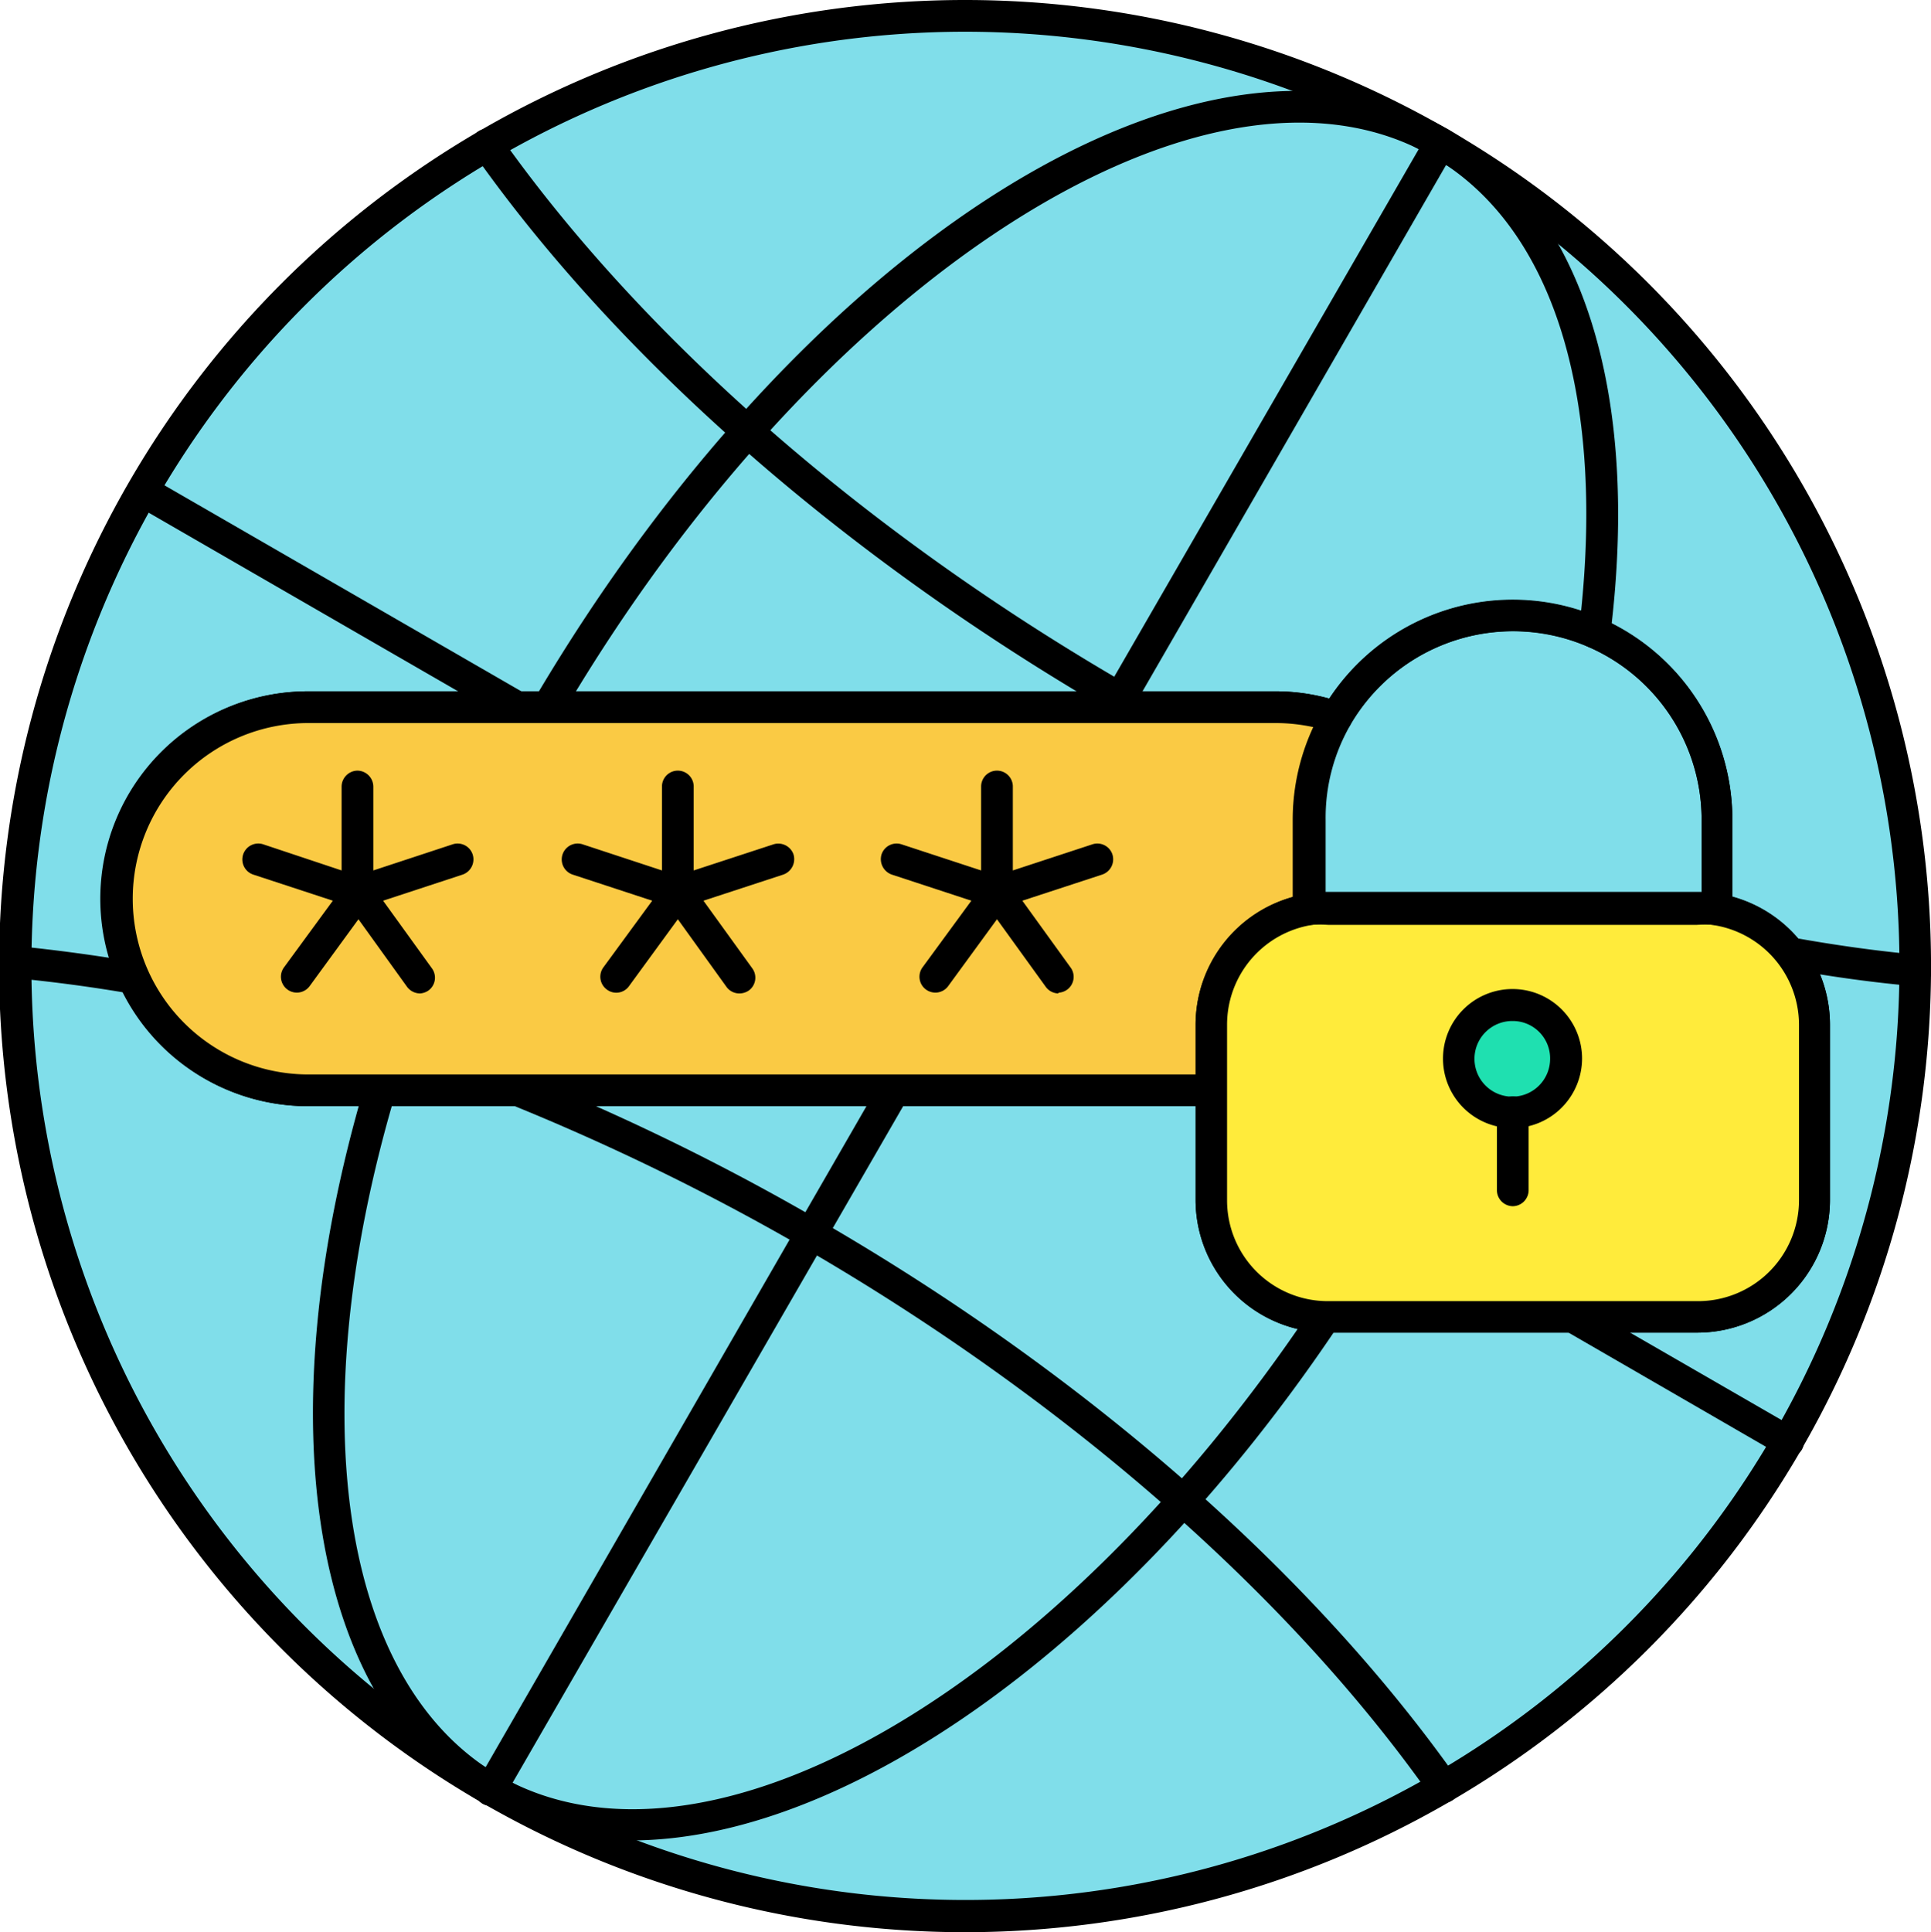
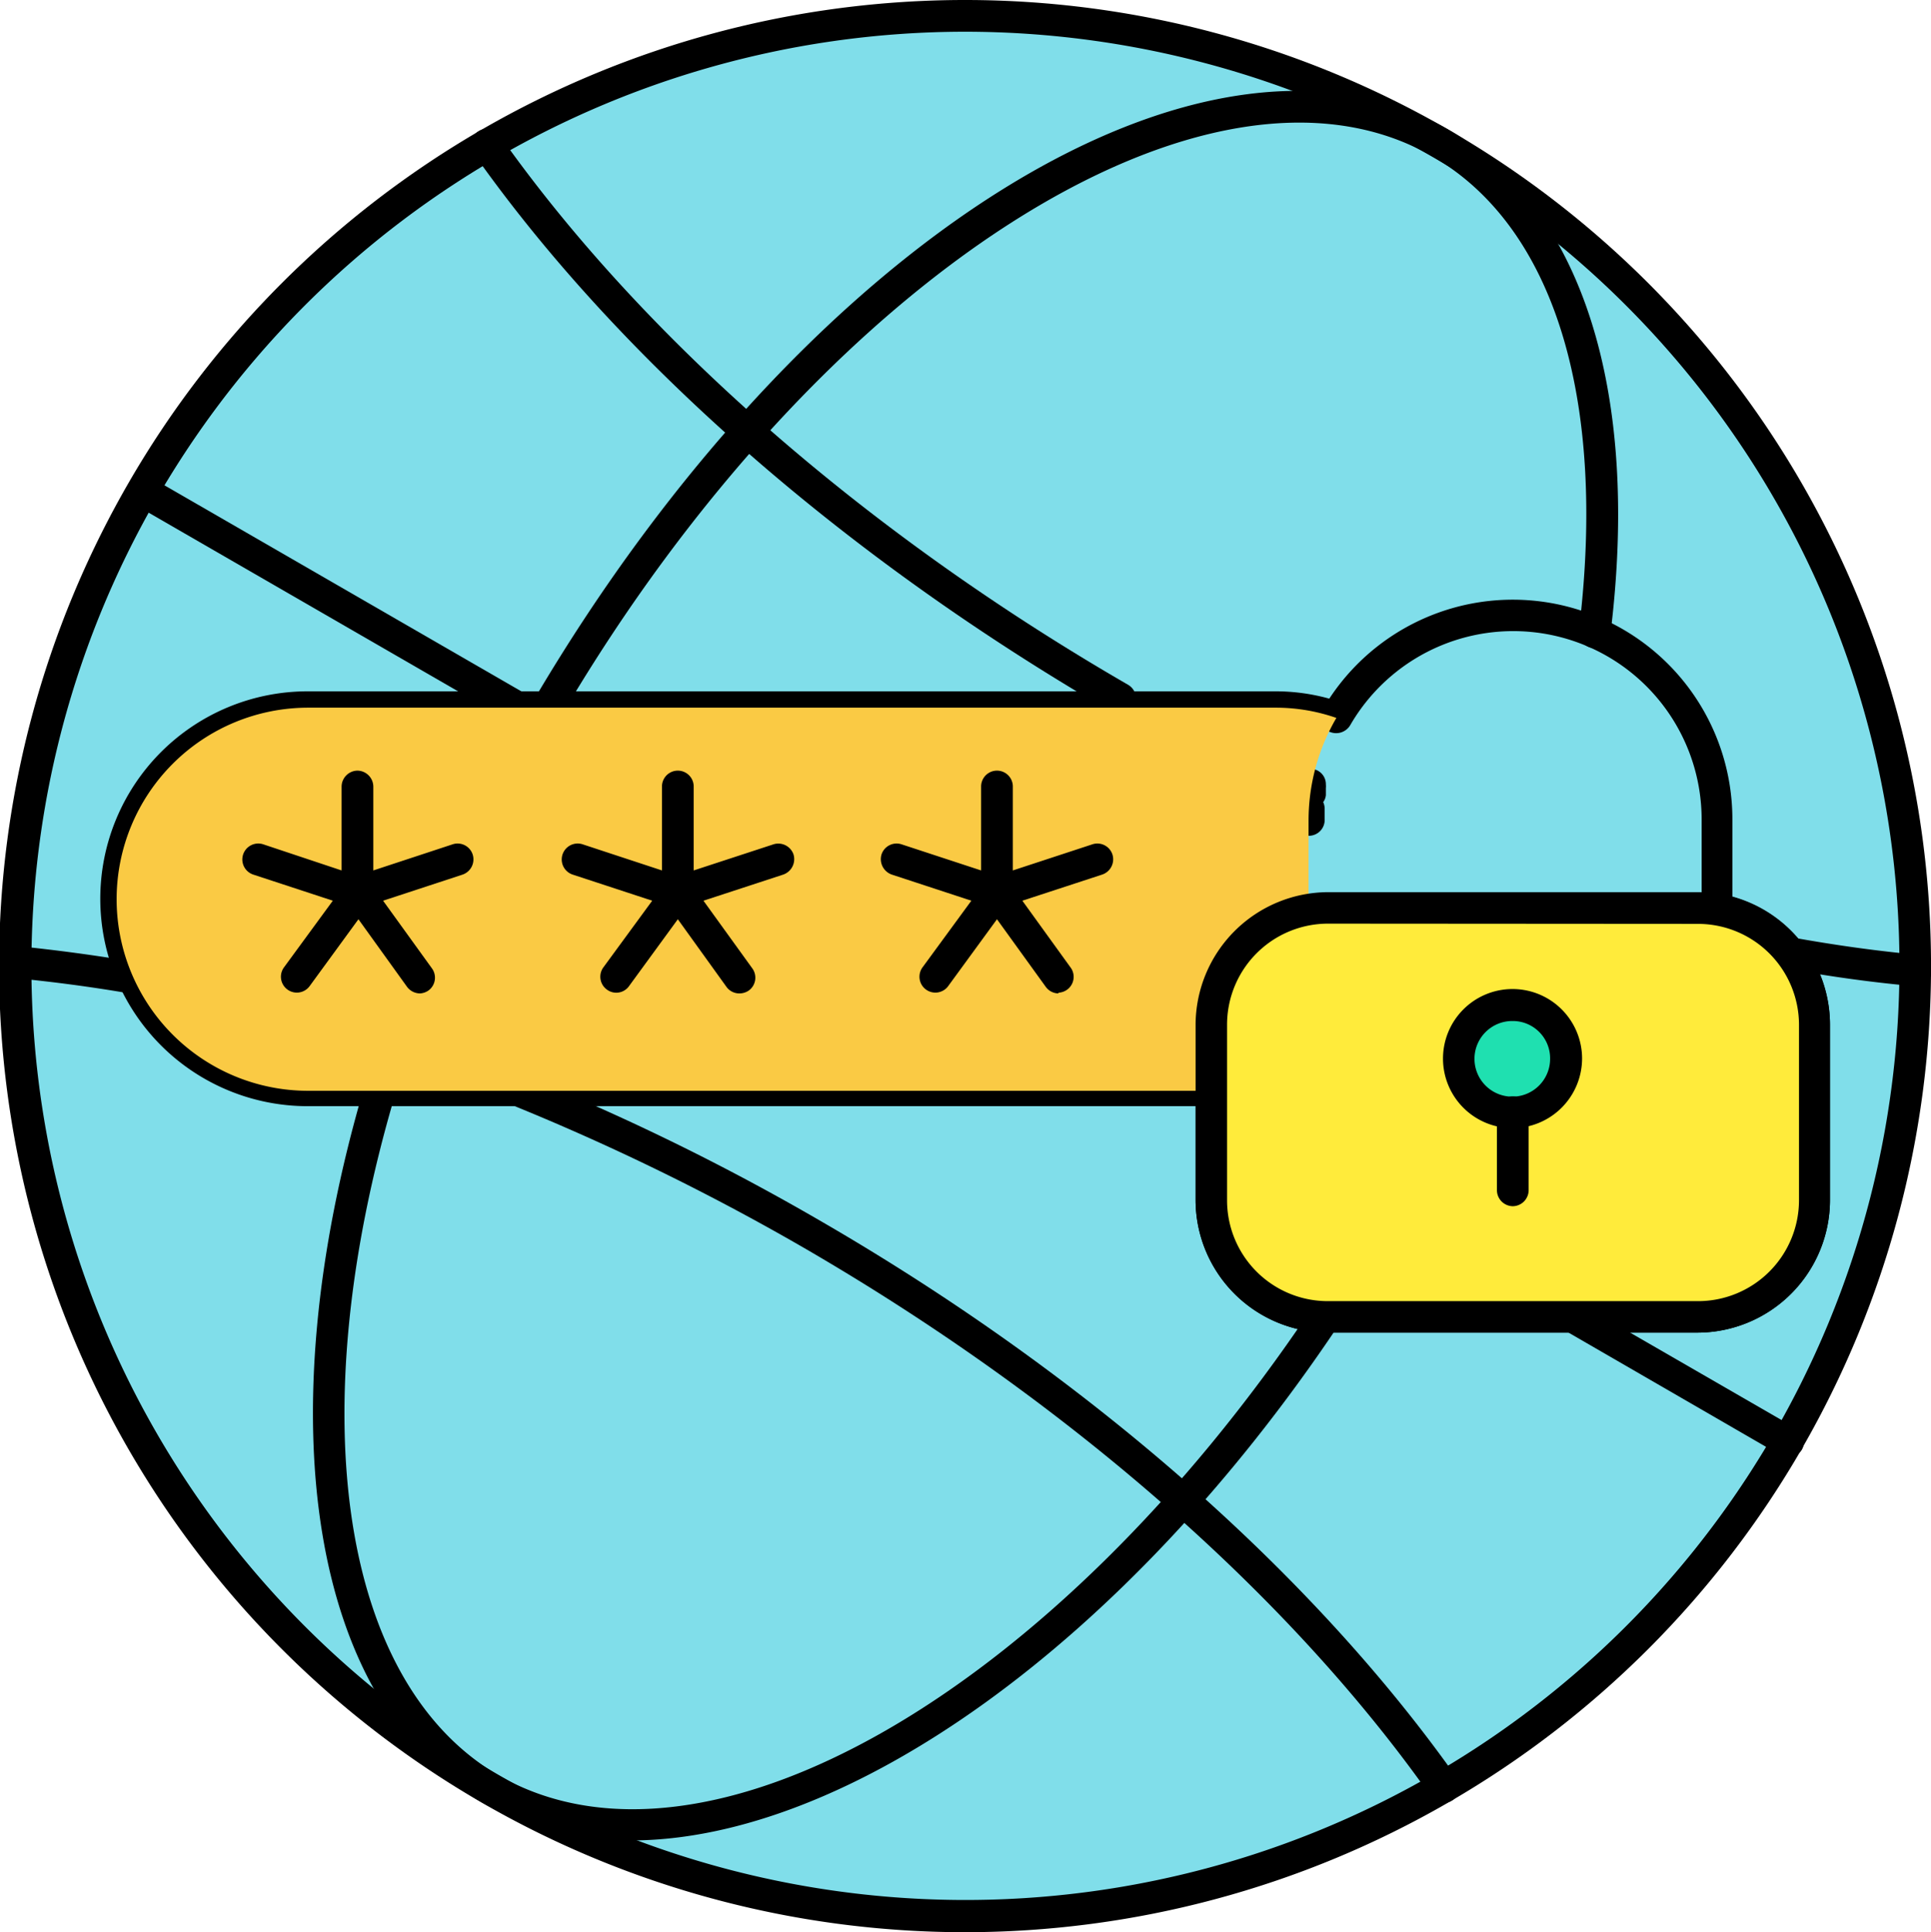
<svg xmlns="http://www.w3.org/2000/svg" viewBox="0 0 79.14 79.18">
  <path d="m53.72 32.33v-.18zm0 .2a1.5 1.5 0 0 1 0-.2 1.5 1.5 0 0 0 -.02.2zm-.07.85a1.55 1.55 0 0 1 0-.21 1.55 1.55 0 0 0 -.02.21zm16.76.22v3.66a4.81 4.81 0 0 1 4 4.73v7.19a4.8 4.8 0 0 1 -4.82 4.82h-15.16a4.79 4.79 0 0 1 -4.79-4.78v-4.5h-37a7.85 7.85 0 0 1 0-15.7h39.61a7.53 7.53 0 0 1 2.52.42 8.37 8.37 0 0 1 15.62 4.2zm-11.41-27.73a38.93 38.93 0 1 1 -53.13 14.26 39 39 0 0 1 53.13-14.26z" fill="#80deea" />
  <path d="m39.53 79.18a39.59 39.59 0 1 1 34.31-19.8 39.61 39.61 0 0 1 -34.31 19.8zm.08-77.88a38.28 38.28 0 1 0 19.1 5.13 38.42 38.42 0 0 0 -19.1-5.13zm30 53.31h-15.18a5.44 5.44 0 0 1 -5.43-5.43v-3.85h-36.39a8.5 8.5 0 0 1 0-17h39.64a8.22 8.22 0 0 1 2.23.3 9 9 0 0 1 16.52 4.97v3.14a5.44 5.44 0 0 1 4 5.26v7.19a5.44 5.44 0 0 1 -5.41 5.42zm-57-25a7.2 7.2 0 0 0 0 14.4h37a.65.65 0 0 1 .65.65v4.5a4.13 4.13 0 0 0 4.14 4.13h15.19a4.14 4.14 0 0 0 4.14-4.13v-7.16a4.2 4.2 0 0 0 -3.45-4.09.65.65 0 0 1 -.54-.64v-3.67a7.72 7.72 0 0 0 -14.41-3.87.67.67 0 0 1 -.78.28 7 7 0 0 0 -2.3-.38zm41 4.62a.65.65 0 0 1 -.61-.63v-.28a1.27 1.27 0 0 1 0-.2.6.6 0 0 1 .12-.32.6.6 0 0 1 -.06-.27v-.07-.22s0 0 0-.07v-.16a.65.65 0 0 1 .78-.49.63.63 0 0 1 .5.63.66.66 0 0 1 0 .14v.14.15a.57.57 0 0 1 -.11.29.66.66 0 0 1 .06.27v.43a.65.65 0 0 1 -.66.68z" />
  <path d="m59.18 73.88a.65.65 0 0 1 -.54-.27c-5.85-8.3-15-16.28-25.72-22.49a96.53 96.53 0 0 0 -11.92-5.83.65.65 0 0 1 .48-1.21 95.84 95.84 0 0 1 12.09 5.92c10.89 6.29 20.17 14.41 26.14 22.86a.65.65 0 0 1 -.16.9.63.63 0 0 1 -.37.12zm-53.7-33.16h-.11c-1.62-.28-3.22-.49-4.78-.64a.66.66 0 0 1 -.59-.72.67.67 0 0 1 .71-.59c1.59.16 3.23.38 4.88.66a.65.65 0 0 1 -.11 1.29z" />
  <path d="m78.49 40.41h-.06c-1.68-.15-3.42-.39-5.18-.71a.65.65 0 0 1 -.53-.75.66.66 0 0 1 .76-.53c1.72.31 3.43.55 5.07.7a.65.65 0 0 1 -.06 1.3zm-32.59-11.14a.61.61 0 0 1 -.32-.08c-10.89-6.3-20.18-14.42-26.14-22.86a.65.65 0 1 1 1.06-.75c5.86 8.29 15 16.28 25.73 22.48a.65.65 0 0 1 .24.89.65.65 0 0 1 -.57.32z" />
  <path d="m25.84 75.42a12 12 0 0 1 -6.06-1.54c-7-4.06-8.91-15.59-4.84-29.38a.65.65 0 1 1 1.25.37c-3.9 13.19-2.19 24.13 4.24 27.88 8.44 4.86 22.77-3.37 33.34-19.15a.65.65 0 1 1 1.08.72c-8.77 13.1-20.18 21.1-29.01 21.1zm-3.37-45.79a.65.65 0 0 1 -.56-1c11.09-18.79 27.51-29.05 37.45-23.32 5.45 3.15 7.88 10.69 6.64 20.69a.65.65 0 0 1 -1.29-.16c1.15-9.46-1-16.54-6-19.43-9.15-5.28-25.16 5-35.68 22.88a.64.64 0 0 1 -.56.34z" />
-   <path d="m20.11 74a.63.63 0 0 1 -.65-.65.62.62 0 0 1 .09-.32l16.52-28.67a.65.65 0 0 1 .89-.24.67.67 0 0 1 .24.89l-16.53 28.63a.64.64 0 0 1 -.56.36zm25.58-44.37a.76.76 0 0 1 -.32-.08.66.66 0 0 1 -.32-.57.61.61 0 0 1 .08-.32l13.34-23.11a.65.65 0 0 1 .89-.24.64.64 0 0 1 .32.56.68.68 0 0 1 -.09.33l-13.33 23.11a.67.67 0 0 1 -.57.32z" />
  <path d="m73.28 59.71a.68.68 0 0 1 -.33-.09l-8.82-5.1a.64.64 0 0 1 -.33-.52.62.62 0 0 1 .09-.32.65.65 0 0 1 .89-.24l8.82 5.09a.65.65 0 0 1 .33.57.62.62 0 0 1 -.09.32.65.65 0 0 1 -.56.29zm-52.08-30.08a.68.68 0 0 1 -.33-.09l-15.33-8.85a.64.64 0 0 1 -.32-.56.8.8 0 0 1 .08-.33.64.64 0 0 1 .89-.23l15.33 8.85a.65.65 0 0 1 .33.56.68.68 0 0 1 -.09.33.66.66 0 0 1 -.56.32z" />
  <path d="m12.61 29h39.64a7.53 7.53 0 0 1 2.52.42 8.33 8.33 0 0 0 -1.14 4.2v3.66a4.8 4.8 0 0 0 -4 4.73v2.69h-37a7.85 7.85 0 0 1 0-15.7z" fill="#faca44" />
-   <path d="m49.64 45.33h-37a8.5 8.5 0 0 1 0-17h39.61a8.27 8.27 0 0 1 2.73.45.67.67 0 0 1 .4.39.69.69 0 0 1 -.05.56 7.62 7.62 0 0 0 -1 3.87v3.66a.65.65 0 0 1 -.54.64 4.14 4.14 0 0 0 -3.5 4.1v2.69a.65.65 0 0 1 -.65.64zm-37-15.7a7.2 7.2 0 0 0 0 14.4h36.36v-2.03a5.43 5.43 0 0 1 4-5.25v-3.15a9.07 9.07 0 0 1 .84-3.8 7.33 7.33 0 0 0 -1.57-.17z" />
  <path d="m54.43 37.2h15.16a4.8 4.8 0 0 1 4.79 4.8v7.19a4.8 4.8 0 0 1 -4.79 4.81h-15.16a4.79 4.79 0 0 1 -4.79-4.78v-7.22a4.8 4.8 0 0 1 4.79-4.8z" fill="#ffeb3b" />
  <path d="m69.59 54.61h-15.16a5.44 5.44 0 0 1 -5.43-5.43v-7.18a5.45 5.45 0 0 1 5.44-5.44h15.15a5.45 5.45 0 0 1 5.41 5.44v7.19a5.44 5.44 0 0 1 -5.41 5.42zm-15.16-16.76a4.14 4.14 0 0 0 -4.14 4.15v7.19a4.13 4.13 0 0 0 4.14 4.13h15.16a4.14 4.14 0 0 0 4.14-4.13v-7.19a4.14 4.14 0 0 0 -4.14-4.14z" />
-   <path d="m53.63 37.91a.64.64 0 0 1 -.65-.65v-3.66a9 9 0 0 1 18.02 0v3.66a.69.69 0 0 1 -.23.5.62.62 0 0 1 -.52.14 5.49 5.49 0 0 0 -.7 0h-15.12a5.09 5.09 0 0 0 -.69 0zm.8-1.36h15.31v-2.95a7.73 7.73 0 0 0 -15.46 0v2.95z" />
  <path d="m62 41.19a2.2 2.2 0 1 1 -2.2 2.19 2.18 2.18 0 0 1 2.2-2.19z" fill="#1fe0b0" />
  <path d="m62 46.23a2.85 2.85 0 1 1 2.84-2.85 2.86 2.86 0 0 1 -2.84 2.85zm0-4.39a1.55 1.55 0 1 0 1.53 1.54 1.53 1.53 0 0 0 -1.53-1.54z" />
  <path d="m62 49.43a.66.66 0 0 1 -.65-.65v-3.2a.65.65 0 1 1 1.3 0v3.2a.66.66 0 0 1 -.65.65z" />
  <path d="m17.22 40.71a.67.67 0 0 1 -.53-.26l-2-2.78-2 2.74a.65.65 0 0 1 -.91.14.65.65 0 0 1 -.14-.91l2-2.73-3.26-1.07a.65.65 0 1 1 .41-1.24l3.21 1.07v-3.44a.66.66 0 0 1 .65-.65.66.66 0 0 1 .65.65v3.44l3.25-1.07a.65.65 0 0 1 .82.41.66.66 0 0 1 -.41.83l-3.26 1.07 2 2.77a.65.65 0 0 1 -.14.91.68.68 0 0 1 -.34.12z" />
  <path d="m30.31 40.71a.65.65 0 0 1 -.53-.26l-2-2.78-2 2.74a.64.64 0 0 1 -.91.14.65.65 0 0 1 -.14-.91l2-2.73-3.26-1.07a.65.65 0 0 1 .41-1.24l3.25 1.07v-3.44a.65.65 0 1 1 1.3 0v3.44l3.27-1.07a.66.66 0 0 1 .82.41.67.67 0 0 1 -.42.83l-3.27 1.07 2 2.77a.65.65 0 0 1 -.14.91.68.68 0 0 1 -.38.12z" />
  <path d="m43.39 40.71a.65.65 0 0 1 -.53-.27l-2-2.77-2 2.74a.65.65 0 0 1 -.91.14.65.65 0 0 1 -.14-.91l2-2.73-3.26-1.07a.67.67 0 0 1 -.42-.83.65.65 0 0 1 .82-.41l3.26 1.07v-3.44a.65.65 0 0 1 1.3 0v3.44l3.26-1.07a.65.65 0 0 1 .82.41.66.66 0 0 1 -.42.83l-3.27 1.07 2 2.77a.65.65 0 0 1 -.53 1z" />
</svg>